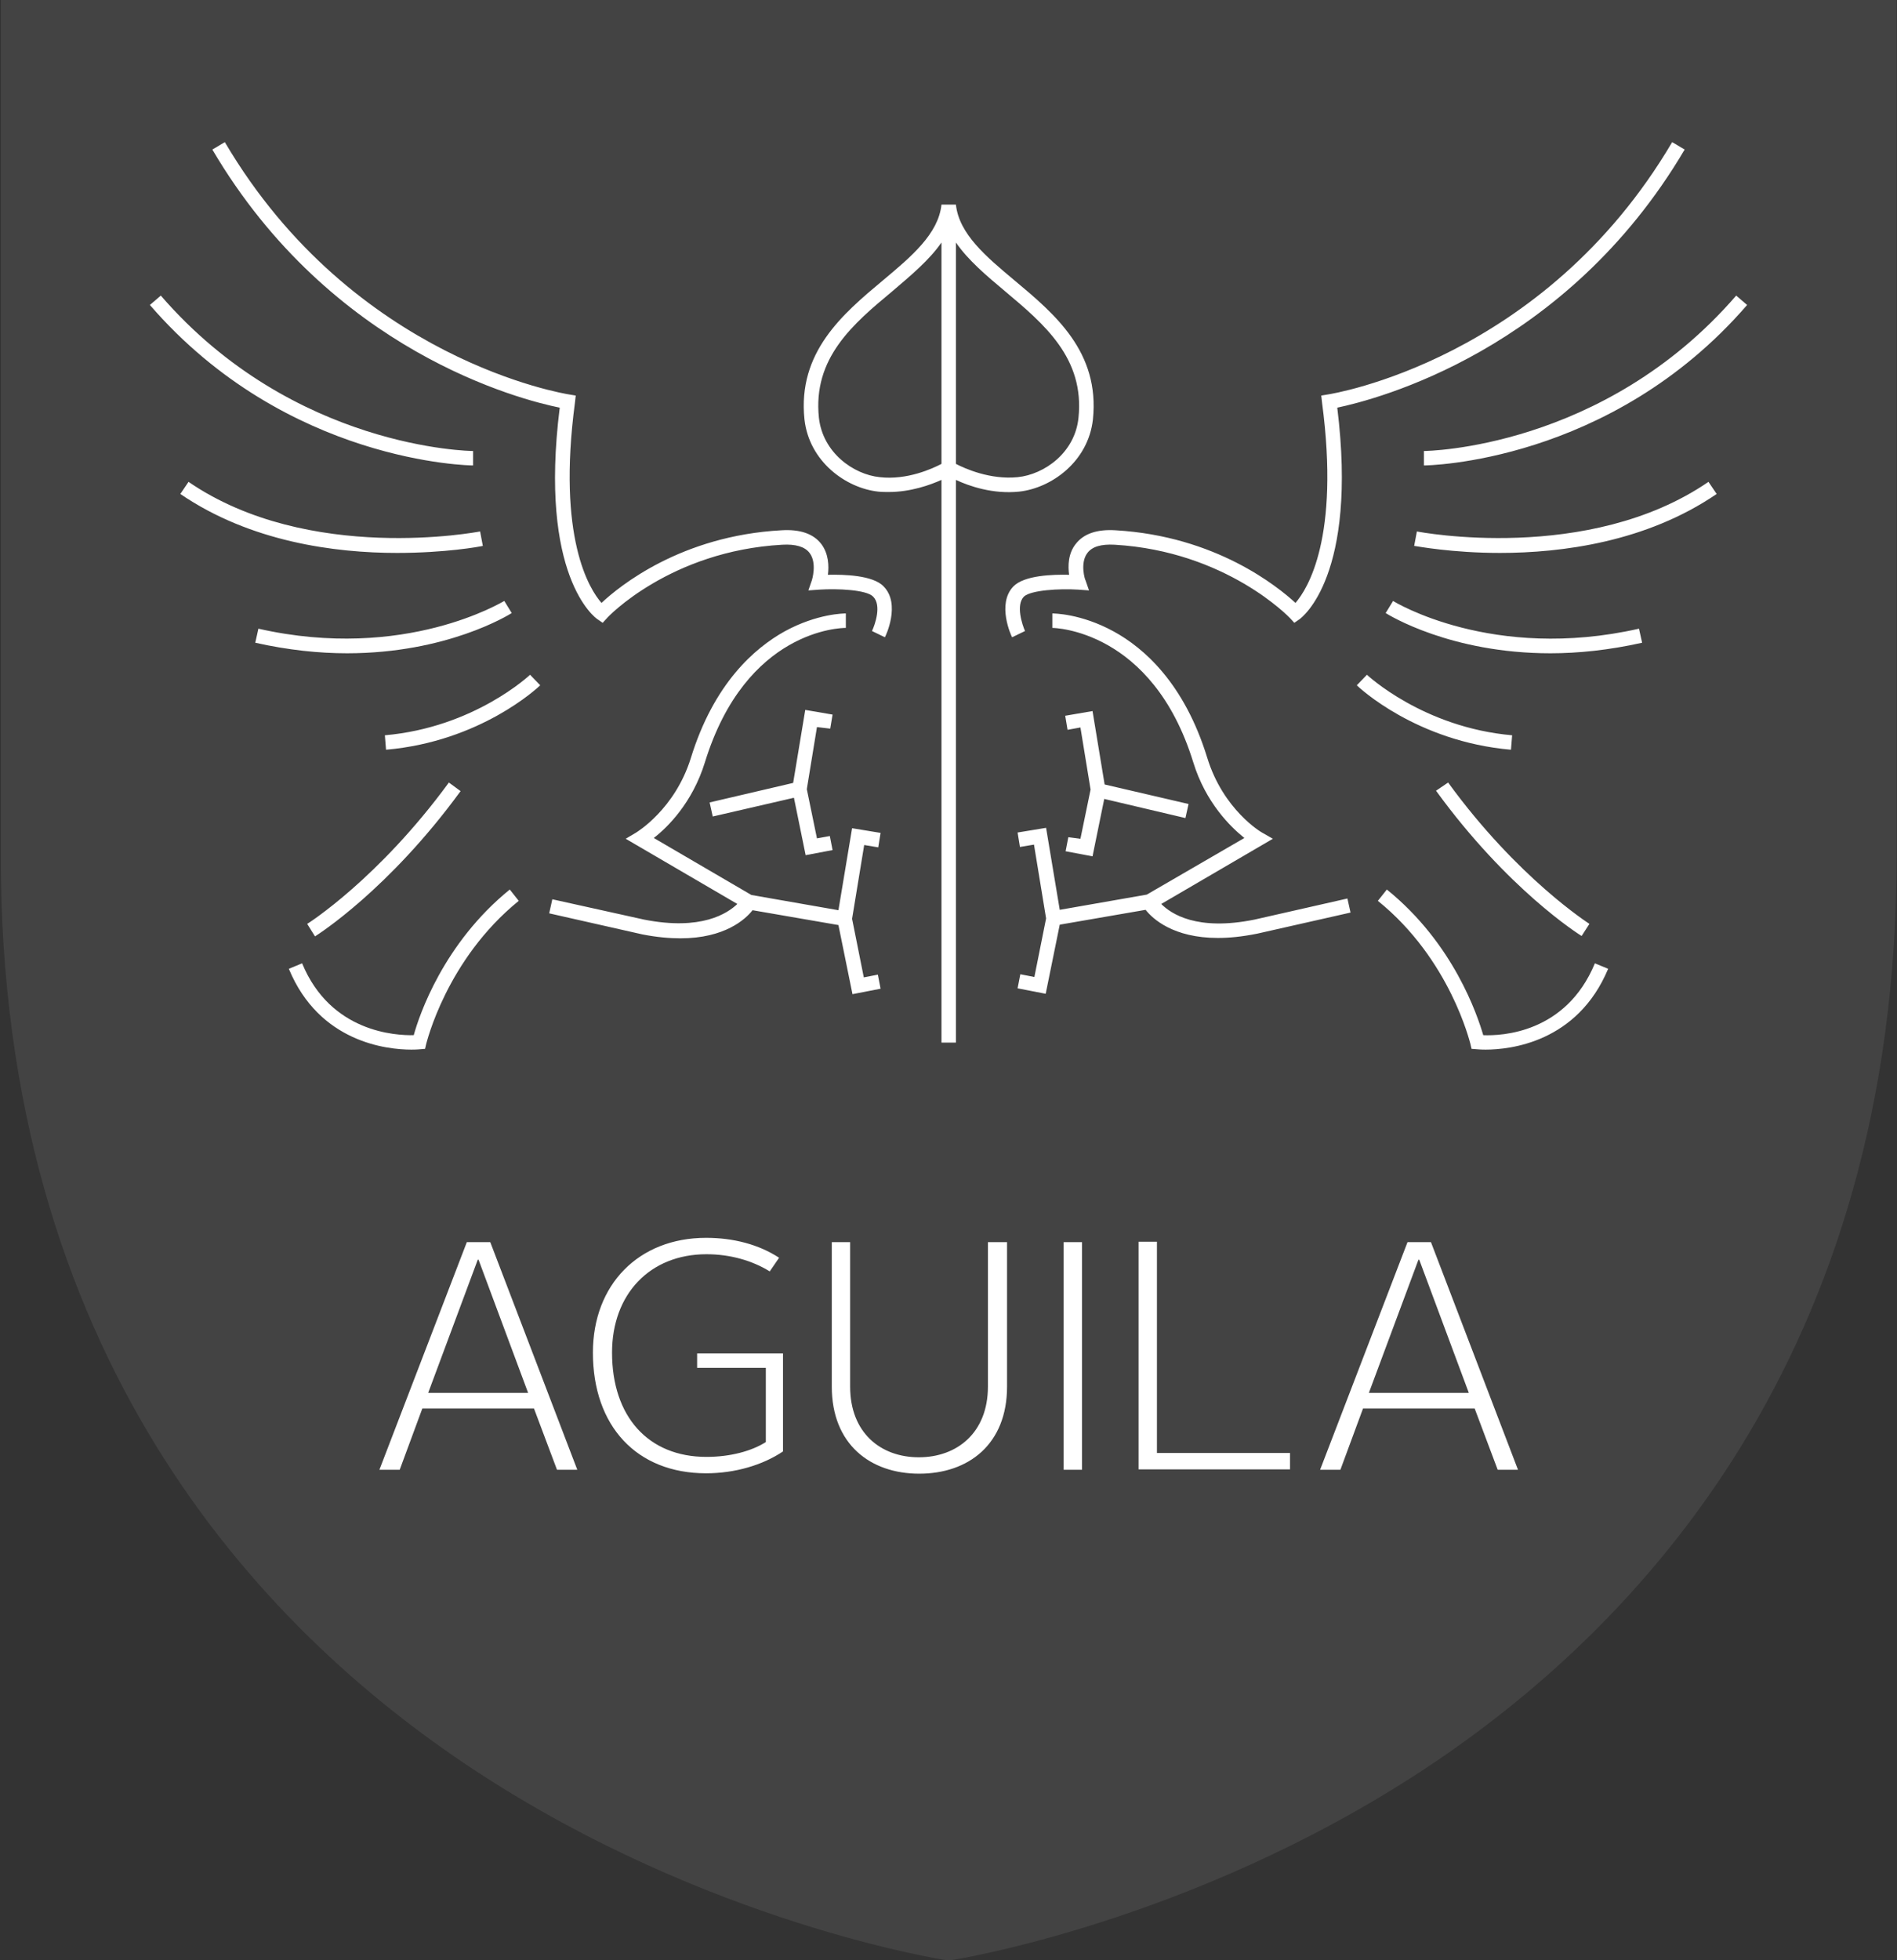
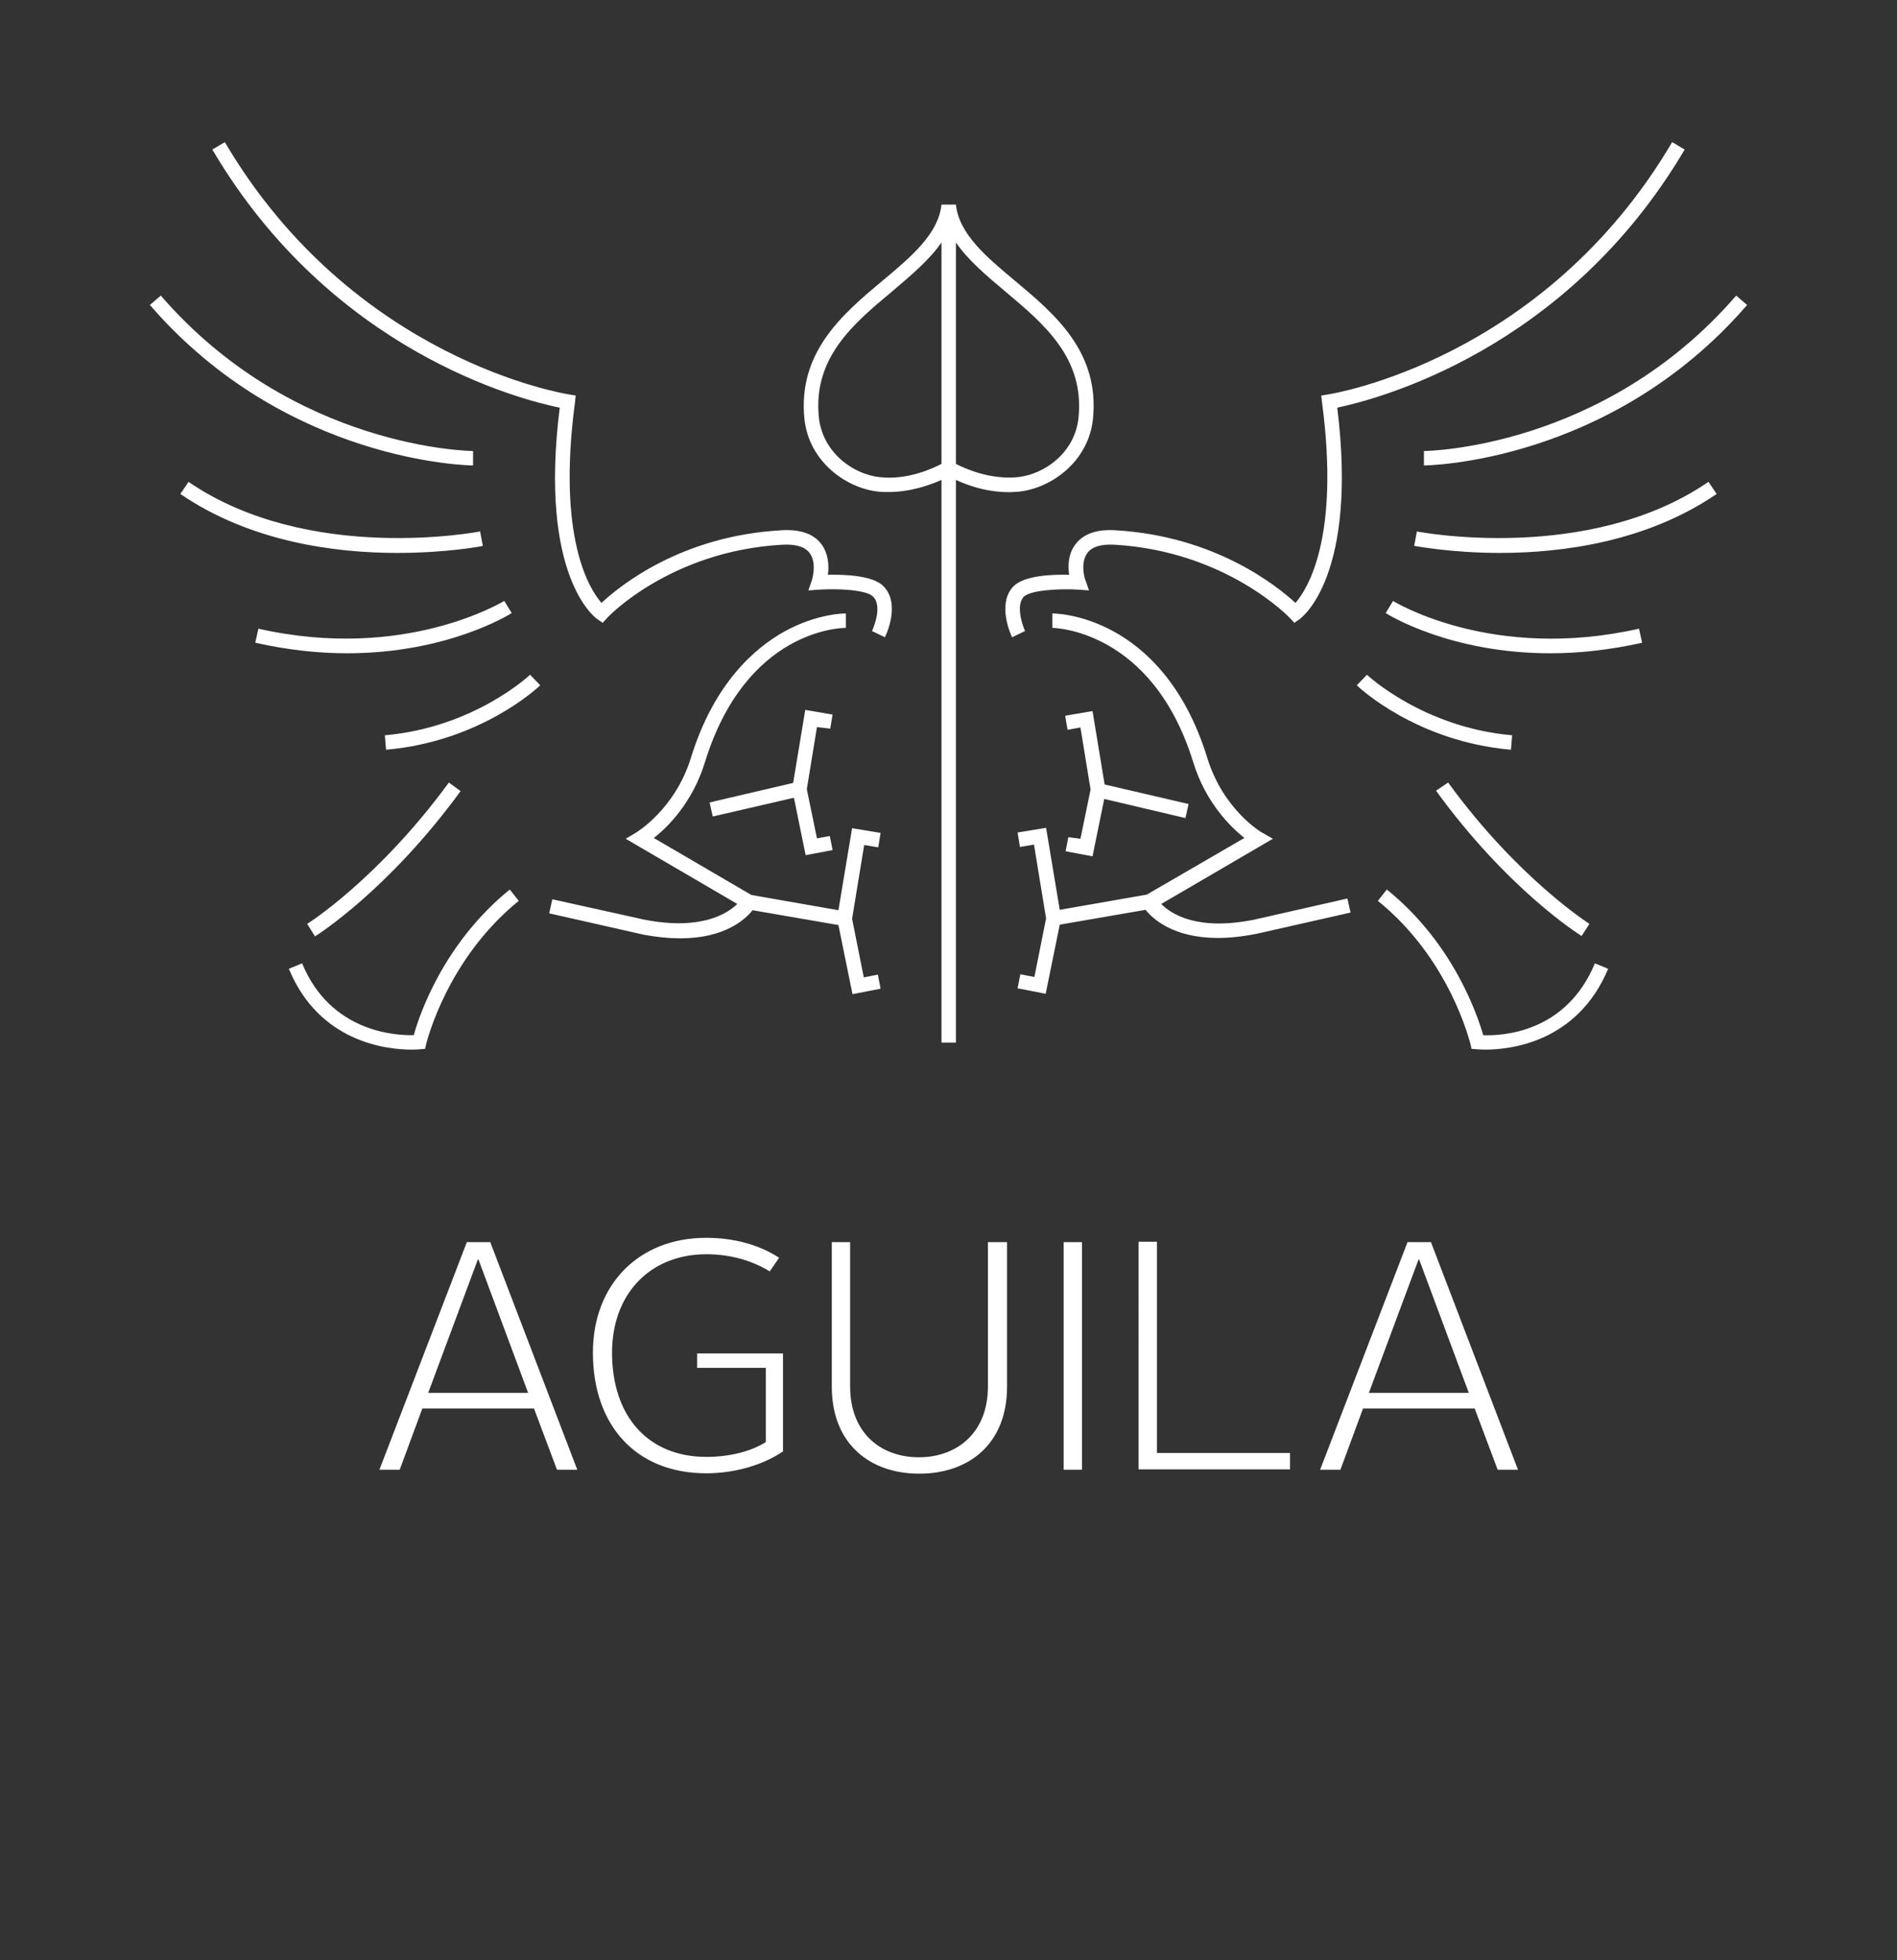
<svg xmlns="http://www.w3.org/2000/svg" version="1.1" id="Layer_1" x="0px" y="0px" viewBox="0 0 486 502" style="enable-background:new 0 0 486 502;" xml:space="preserve">
  <rect x="0" y="0" width="486" height="502" fill="#333333" stroke="none" />
  <style type="text/css">
	.st0{opacity:8.000000e-02;}
	.st1{fill:#FFFFFF;}
</style>
  <g id="Layer_1_00000000941425297468709500000008885921591715028400_" class="st0">
-     <path class="st1" d="M0.2,0v219.4c0,127.3,65.9,197.4,121.2,233.8c59.8,39.4,120.5,48.7,121.1,48.8h1h0.1   c0.6-0.1,61.3-9.5,121.1-48.8c55.3-36.4,121.2-106.4,121.2-233.8V0H0.2z" />
-   </g>
+     </g>
  <g id="Layer_2_00000140701448003070015270000003170922629523260308_">
    <path class="st1" d="M119.6,318.1l-22.4,58.3h5.2l5.8-15.7h28.6l5.9,15.7h5.2l-22.3-58.3H119.6z M109.7,356.7l12.7-34.1h0.2   l12.7,34.1H109.7z M178.6,346.6h22v25.1c-5.2,3.5-12.3,5.6-19.7,5.6c-17.8,0-29-12.1-29-30.9c0-17.4,11.7-29.4,29-29.4   c7,0,13.5,1.7,18.7,5.1l-2.4,3.5c-4.5-2.8-10.2-4.4-16.2-4.4c-14.5,0-24.2,10.2-24.2,25.2c0,16.3,9.2,26.7,24.2,26.7   c6.1,0,11.6-1.5,15.2-3.8v-19h-17.6V346.6z M253.3,318.1h4.7v37c0,14.8-9.9,22.3-22.5,22.3c-12.5,0-22.4-7.5-22.4-22.3v-37h4.7v37   c0,11.8,7.8,18.1,17.6,18.1s17.7-6.3,17.7-18.1v-37H253.3z M272.5,318.1h4.7v58.3h-4.7V318.1z M296.4,372.1h34.1v4.2h-38.8V318h4.7   L296.4,372.1L296.4,372.1z M360.6,318.1l-22.4,58.3h5.2l5.8-15.7h28.6l5.9,15.7h5.2l-22.3-58.3H360.6z M350.7,356.7l12.7-34.1h0.2   l12.7,34.1H350.7z M225,125.9c0.9,0.1,1.8,0.1,2.7,0.1c5.6,0,10.6-1.8,13.5-3.1V267h3.7V122.9c3.4,1.6,9.5,3.7,16.2,3   c8.3-0.9,17.7-7.7,18.9-18.5c1.8-17.3-9.8-27-20.1-35.6c-7.3-6.1-14.2-11.9-15-19.4h-3.7c-0.8,7.5-7.7,13.3-15,19.4   c-10.3,8.6-21.9,18.4-20.1,35.6C207.3,118.2,216.7,125,225,125.9 M244.9,62.1c3.1,4.5,7.7,8.4,12.6,12.5   c10,8.4,20.4,17.1,18.8,32.4c-0.9,8.9-8.7,14.5-15.6,15.2c-7,0.7-13.5-2.2-15.8-3.4L244.9,62.1L244.9,62.1z M228.6,74.6   c4.8-4.1,9.5-8,12.6-12.5v56.7c-2.3,1.2-8.8,4.2-15.8,3.4c-6.8-0.7-14.6-6.3-15.6-15.2C208.2,91.7,218.5,83,228.6,74.6    M262.3,152.8c-2.1,2.2-0.4,7.2,0.3,8.8l-3.3,1.6c-0.2-0.3-4-8.5,0.3-13c2.8-2.9,10.2-3.1,14.3-3c-0.3-2.2-0.3-5.4,1.7-7.9   c2-2.6,5.4-3.8,10.2-3.5c25.7,1.5,41.5,14.4,46.1,18.6c3.1-3.6,11.4-16.7,6.8-51.3l-0.2-1.8l1.8-0.3c0.6-0.1,55.1-8.6,88.1-64.6   l3.2,1.9c-30.5,51.7-79.1,64-89,66.1c5.3,43-9,53.7-9.7,54.2l-1.3,0.9l-1.1-1.2c-0.2-0.2-16.3-17.1-44.9-18.8   c-3.5-0.2-5.8,0.5-7,2.1c-2,2.6-0.6,7-0.5,7l0.9,2.6l-2.8-0.2C271.5,150.7,264.1,151.1,262.3,152.8 M380,265.1   c4.7,0.2,21.2-0.5,28.6-18.4l3.4,1.4c-7.9,18.9-25.2,20.7-31.4,20.7c-1.4,0-2.2-0.1-2.3-0.1l-1.3-0.1l-0.3-1.3   c-0.1-0.2-5.1-21.6-23.7-36.6l2.3-2.9C372.4,241.6,378.5,260,380,265.1 M312,240.2c-11.4,0-16.7-4.9-18.5-7.2l-22,3.8l-3.6,17.7   l-7.2-1.4l0.7-3.6l3.6,0.7l3-15l-3.1-18.9l-3.6,0.6l-0.6-3.7l7.3-1.2l3.5,21l22.3-3.9l25-14.5c-3.5-2.8-9.9-9-13.1-19.4   c-10.5-34-35.7-34.4-36.1-34.4l0,0v-3.7c0.3,0,7.3,0,15.7,4.6c7.7,4.2,18.1,13.2,24,32.4c4.1,13.3,13.8,19,14,19.1l2.8,1.6   l-28.6,16.7c2.5,2.5,9.1,7,23.9,4l23.8-5.4l0.8,3.6l-23.9,5.4C318.1,239.9,314.9,240.2,312,240.2 M371,200.4   c17.9,24.6,36.1,36.1,36.2,36.2l-2,3.1c-0.8-0.5-18.9-11.9-37.3-37.2L371,200.4z M276.8,214.8l2.6-12.6l-2.6-15.9l-3.3,0.6   l-0.6-3.6l7-1.2l3.1,18.8l21.5,5l-0.8,3.6l-20.8-4.9l-3,14.7L273,218l0.7-3.6L276.8,214.8z M447.6,78.1   c-35.1,40.6-82.3,41.1-82.8,41.1v-3.7c0.5,0,46-0.5,80-39.8L447.6,78.1z M363,136.1c0.4,0.1,43.9,8.4,74.7-12.7l2.1,3.1   c-18,12.3-39.7,15.1-55.5,15.1c-12.3,0-21.2-1.7-22-1.8L363,136.1 M356.9,153.9c0.3,0.2,25.4,15.6,63,7.1l0.8,3.6   c-8.5,1.9-16.4,2.7-23.5,2.7c-25.6,0-41.4-9.8-42.2-10.3L356.9,153.9 M350.2,172.8c0.1,0.1,14.4,13.5,37.2,15.5l-0.3,3.7   c-24.2-2.1-38.9-15.9-39.5-16.5L350.2,172.8z M143.4,104.4c-9.9-2-58.5-14.3-89-66.1l3.2-1.9c33,56,87.6,64.5,88.1,64.6l1.8,0.3   l-0.2,1.8c-4.6,34.6,3.7,47.8,6.8,51.3c4.6-4.3,20.4-17.2,46.1-18.6c4.8-0.3,8.2,0.9,10.2,3.5c1.9,2.5,2,5.7,1.7,7.9   c4.1-0.1,11.6,0.1,14.3,3c4.4,4.5,0.5,12.7,0.3,13l-3.3-1.6c0.8-1.7,2.5-6.6,0.3-8.8c-1.7-1.8-9.3-2.1-13.8-1.8l-2.8,0.2l0.9-2.6   c0,0,1.4-4.4-0.6-7c-1.2-1.6-3.6-2.3-7-2.1c-28.7,1.6-44.8,18.6-44.9,18.8l-1.1,1.2l-1.3-0.9C152.4,158.2,138,147.5,143.4,104.4    M107.7,268.7c0,0-0.9,0.1-2.3,0.1c-6.2,0-23.6-1.8-31.4-20.7l3.4-1.4c7.3,17.7,24,18.5,28.6,18.4c1.4-5.1,7.6-23.5,24.6-37.3   l2.3,2.9c-18.6,15.1-23.6,36.4-23.7,36.6l-0.3,1.3L107.7,268.7 M78.7,236.6c0.2-0.1,18.3-11.6,36.3-36.2l3,2.2   c-18.4,25.2-36.5,36.7-37.3,37.2L78.7,236.6 M209.3,186.2l-2.6,15.9l2.6,12.6l3.3-0.6l0.7,3.6l-6.9,1.3l-3-14.7l-20.8,4.8l-0.8-3.6   l21.4-5l3.1-18.7l7,1.2l-0.6,3.6L209.3,186.2z M165,235.5c14.7,2.9,21.4-1.6,23.9-4l-28.6-16.7l2.7-1.6c0.1-0.1,9.9-5.9,14-19.1   c5.9-19.1,16.3-28.1,24-32.4c8.4-4.6,15.3-4.6,15.7-4.6v3.7l0,0c-1.2,0-25.6,0.4-36.1,34.4c-3.2,10.4-9.6,16.7-13.1,19.4l25,14.6   l22.3,3.9l3.5-21l7.3,1.2L225,217l-3.6-0.6l-3.1,18.9l3,15l3.6-0.7l0.7,3.6l-7.2,1.4l-3.6-17.7l-22-3.8c-1.8,2.3-7.1,7.2-18.5,7.2   c-2.8,0-6.1-0.3-9.7-1l-23.9-5.4l0.8-3.6L165,235.5 M121.2,119.2c-0.5,0-47.7-0.5-82.8-41.1l2.8-2.4c34,39.3,79.5,39.8,80,39.8   V119.2z M123.7,139.8c-0.8,0.2-9.6,1.8-22,1.8c-15.8,0-37.5-2.8-55.5-15.1l2.1-3.1c30.8,21.1,74.2,12.8,74.7,12.7L123.7,139.8    M131.1,157c-0.8,0.5-16.6,10.3-42.2,10.3c-7.1,0-15-0.8-23.5-2.7l0.8-3.6c37.6,8.5,62.7-7,63-7.1L131.1,157 M138.4,175.5   c-0.6,0.6-15.3,14.4-39.5,16.5l-0.3-3.7c22.9-2,37.1-15.4,37.2-15.5L138.4,175.5z" />
  </g>
</svg>